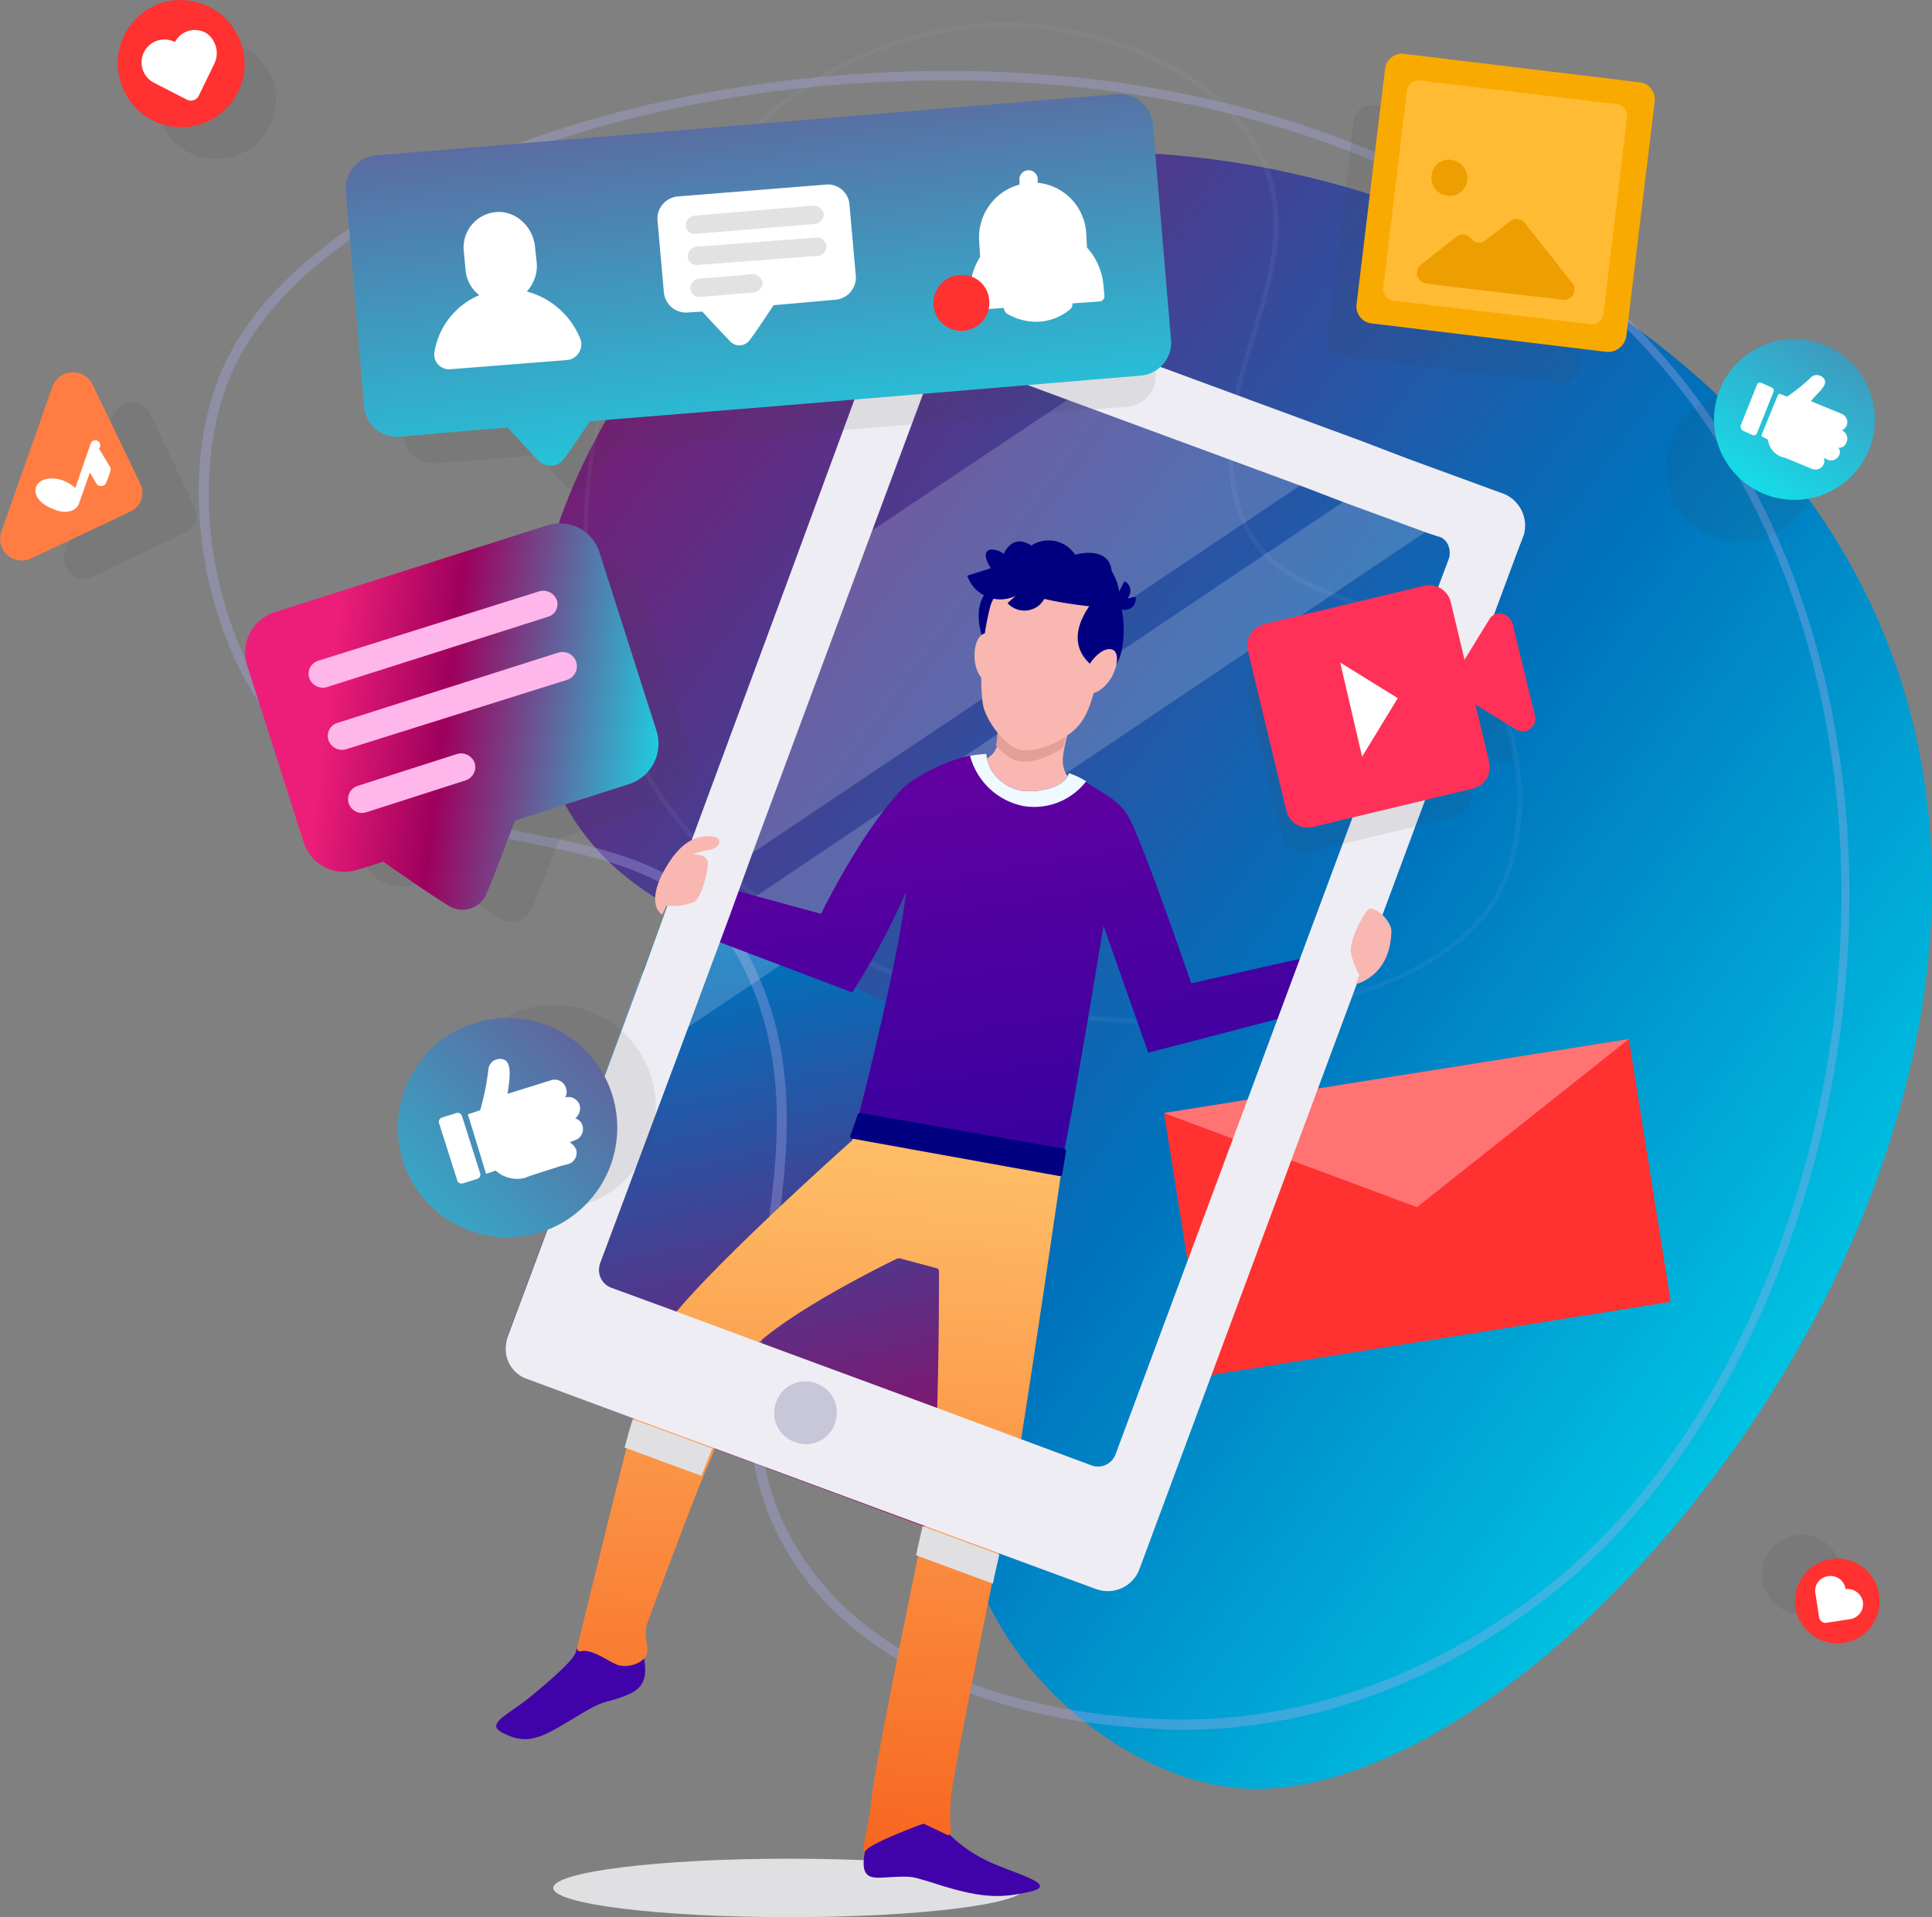
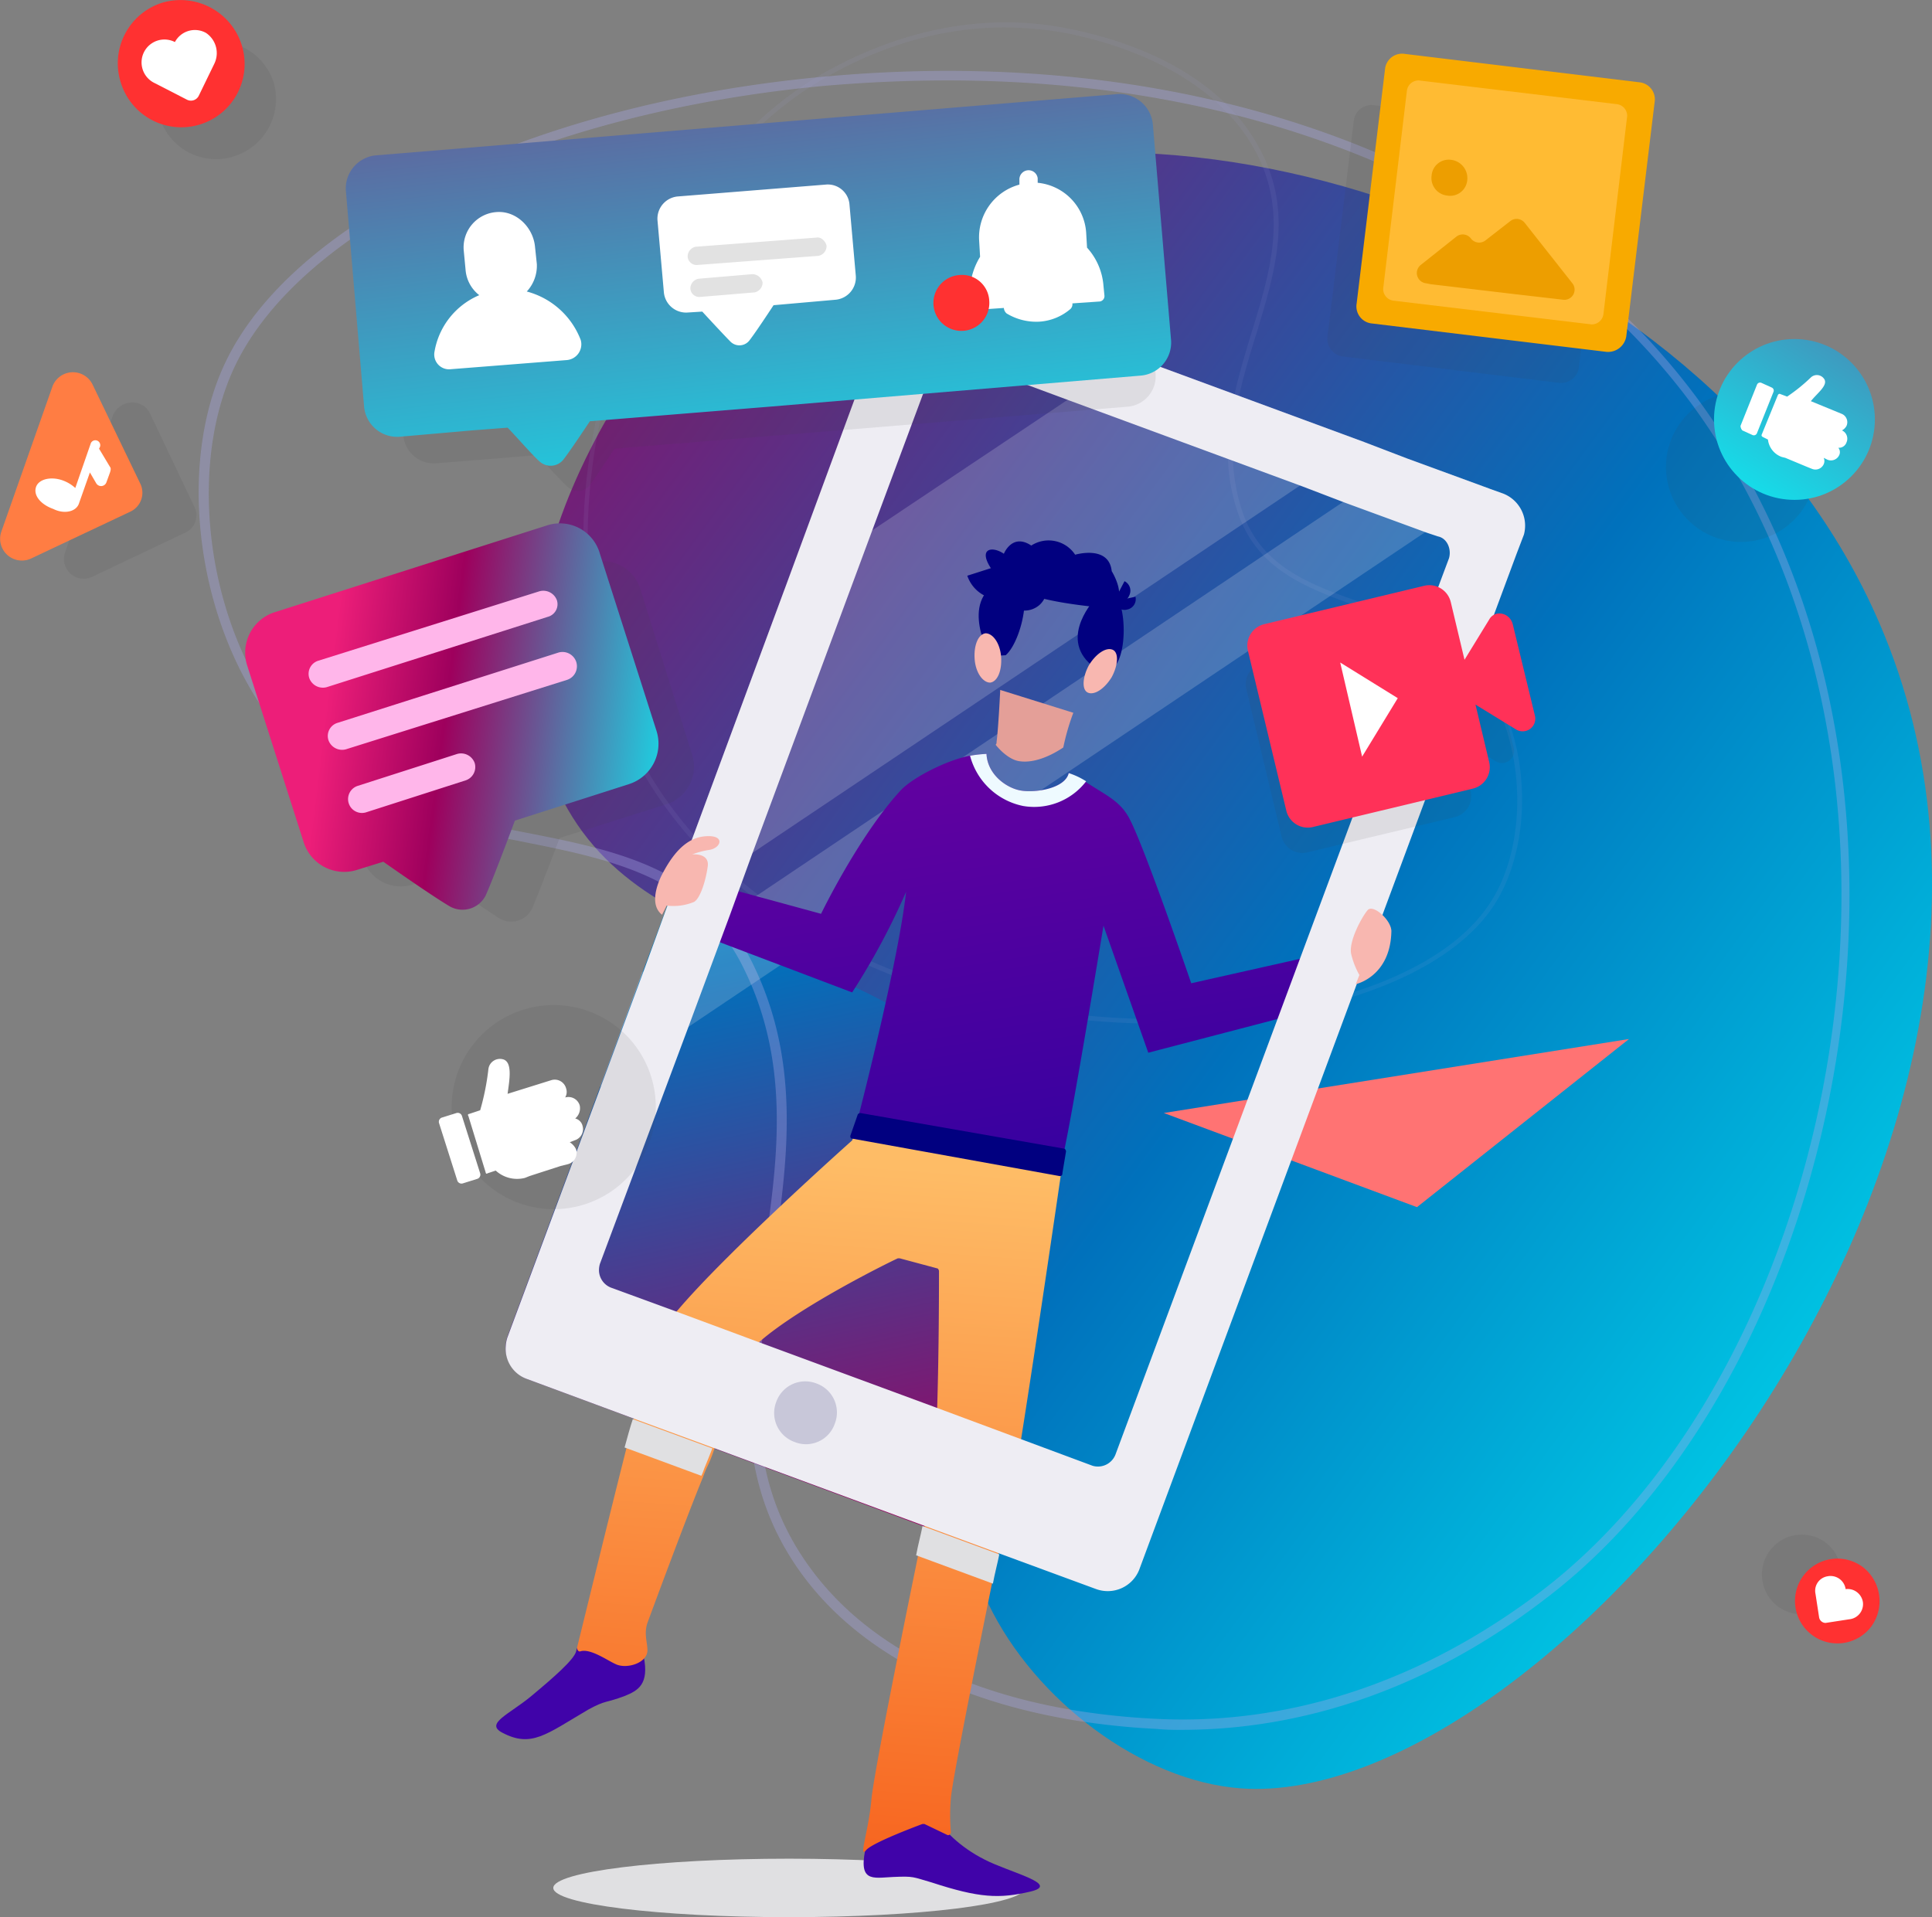
<svg xmlns="http://www.w3.org/2000/svg" xmlns:xlink="http://www.w3.org/1999/xlink" viewBox="0 0 399.417 396.417">
  <rect x="0" y="0" width="399.417" height="396.417" fill="#808080" stroke="none" />
  <defs>
    <style>.cls-1{fill:#e0e0e2}.cls-6{fill:#eeedf3;opacity:.2}.cls-7{fill:#ff3131}.cls-9{fill:#010080}.cls-10{fill:#f8b7b0}.cls-14{fill:#4003a9}.cls-19{fill:#3f3f3f;opacity:.1}.cls-21{fill:#fff}.cls-22{fill:#e2e2e2}.cls-25{fill:#ed9e00}.cls-27{fill:#ffb6ea}</style>
    <linearGradient id="linear-gradient" x1=".422" y1=".038" x2=".621" y2="1.222" gradientUnits="objectBoundingBox">
      <stop offset="0" stop-color="#0ff" />
      <stop offset=".369" stop-color="#0071bc" />
      <stop offset=".761" stop-color="#9e005d" />
      <stop offset="1" stop-color="#ed1e79" />
    </linearGradient>
    <linearGradient id="linear-gradient-2" x1="1.052" y1=".892" x2="-.375" y2="-.229" xlink:href="#linear-gradient" />
    <linearGradient id="linear-gradient-3" x1=".633" y1="1.012" x2=".364" y2="-.153" gradientUnits="objectBoundingBox">
      <stop offset="0" stop-color="#3301a0" />
      <stop offset="1" stop-color="#6a01a0" />
    </linearGradient>
    <linearGradient id="linear-gradient-4" x1=".467" y1="1.013" x2=".514" y2=".048" gradientUnits="objectBoundingBox">
      <stop offset="0" stop-color="#f7631e" />
      <stop offset="1" stop-color="#febc66" />
    </linearGradient>
    <linearGradient id="linear-gradient-5" x1=".762" y1="1.482" x2=".133" y2="-.964" gradientUnits="objectBoundingBox">
      <stop offset="0" stop-color="#0ff" />
      <stop offset="1" stop-color="#9e005d" />
    </linearGradient>
    <linearGradient id="linear-gradient-6" x1="1.14" y1=".558" x2=".197" y2=".447" gradientUnits="objectBoundingBox">
      <stop offset="0" stop-color="#0ff" />
      <stop offset=".693" stop-color="#9e005d" />
      <stop offset="1" stop-color="#ed1e79" />
    </linearGradient>
    <linearGradient id="linear-gradient-7" x1="-.052" y1="1.382" x2="2.931" y2="-3.391" xlink:href="#linear-gradient-6" />
    <linearGradient id="linear-gradient-8" x1="-.813" y1="1.849" x2="3.187" y2="-2.263" xlink:href="#linear-gradient-6" />
  </defs>
  <g id="Group_517" data-name="Group 517" transform="translate(.038 .001)">
    <ellipse id="Ellipse_27" data-name="Ellipse 27" class="cls-1" cx="48.749" cy="6.046" rx="48.749" ry="6.046" transform="translate(114.348 384.323)" />
    <g id="Group_495" data-name="Group 495" transform="translate(104.476 57.962)">
      <g id="Group_494" data-name="Group 494">
        <g id="Group_493" data-name="Group 493">
          <g id="Group_492" data-name="Group 492">
            <path id="Path_1029" data-name="Path 1029" d="M261.465 74.747L143.939 31.1a7 7 0 0 0-8.881 3.968L55.7 248.958a7 7 0 0 0 3.968 8.881l117.526 43.647a7 7 0 0 0 8.881-3.968l79.359-213.89a6.843 6.843 0 0 0-3.969-8.881z" transform="translate(-55.275 -30.675)" fill="url(#linear-gradient)" />
          </g>
        </g>
      </g>
    </g>
    <path id="Path_1030" data-name="Path 1030" d="M128.5 25.612c-8.125 3.4-39.679 16.628-57.252 50.449-3.779 7.18-21.351 41.191-8.314 71.234 17.194 39.679 69.344 30.043 93.341 67.455 20.6 32.121-22.107 63.676-3.779 102.033 9.636 20.029 31.743 36.656 52.15 38.168 63.865 4.724 178.746-132.831 132.075-240.91C302.9 35.437 194.441-1.786 128.5 25.612z" transform="translate(51.793 14.824)" fill="url(#linear-gradient-2)" />
    <path id="Path_1031" data-name="Path 1031" d="M225.01 350.781a47.761 47.761 0 0 1-5.291-.189c-33.255-1.7-59.141-12.849-73.123-31.743-14.927-20.218-11.715-41.758-8.314-64.621 3.023-20.218 6.235-41.191-4.346-61.786-9.447-18.328-27.4-21.729-46.293-25.508-19.462-3.779-39.49-7.747-52.717-27.4-14.171-20.784-17.383-51.583-7.558-71.8C41.729 38.071 91.423 14.452 150.753 8.972c77.091-7.18 144.547 17.762 180.635 66.321C388.64 152.952 362 276.9 300.023 323.762l-.567-.756.567.756c-28.532 21.918-55.74 27.019-75.013 27.019zM176.639 9.728c-8.314 0-17.005.378-25.7 1.134-58.763 5.48-107.7 28.72-121.683 57.818-9.447 19.651-6.424 49.694 7.369 69.911 12.849 18.895 32.5 22.674 51.583 26.453 19.462 3.779 37.79 7.369 47.615 26.453 10.77 21.162 7.558 42.325 4.535 62.92-3.4 22.3-6.613 43.458 7.936 63.109 13.6 18.517 39.112 29.476 71.612 30.988 19.084.945 48.182-2.834 79.17-26.264l.567.756-.567-.756c61.224-46.482 87.674-169.109 30.99-246.012-31.744-42.513-87.866-66.51-153.427-66.51z" transform="translate(19.335 6.9)" opacity=".35" fill="#aaaae8" />
    <path id="Path_1032" data-name="Path 1032" d="M183.414 209.447c-3.023 0-6.046 0-9.07-.189C128.619 206.8 91.4 186.4 74.58 154.841 47.938 104.58 74.2 34.48 114.448 12.373c20.407-11.148 37.979-10.959 49.316-8.692 19.273 3.779 33.444 12.66 39.868 24.941 6.991 13.037 3.212 25.319-.756 38.357-3.59 11.526-7.18 23.619-2.834 36.656 3.968 11.526 14.171 15.116 24.941 18.895 10.959 3.968 22.3 7.936 28.531 20.6 6.424 13.415 5.668 31.555-1.889 42.514-10.203 14.733-36.845 23.803-68.211 23.803zM150.915 3.492c-10.014 0-22.485 2.267-36.089 9.825-39.868 21.918-65.943 91.262-39.3 141.145 16.628 31.177 53.662 51.394 99.009 53.85 34.956 1.889 65.565-7.369 76.335-23.241 7.369-10.581 7.936-28.531 1.7-41.569-5.857-12.282-17.005-16.25-27.964-20.029-10.959-3.968-21.351-7.558-25.508-19.651-4.535-13.226-.756-25.319 2.834-37.223 3.968-12.849 7.558-24.941.756-37.6-6.424-11.9-20.406-20.6-39.3-24.374a76.075 76.075 0 0 0-12.473-1.133zm-36.278 9.259z" transform="translate(56.774 2.177)" opacity=".09" fill="#aaaae8" />
    <g id="Group_496" data-name="Group 496" transform="translate(123.984 73.691)">
      <path id="Path_1033" data-name="Path 1033" class="cls-6" d="M217.435 56.761L204.4 65.453 90.65 141.788 72.7 154.07l24.752-66.888L115.4 75.089l41-27.4L169.253 39z" transform="translate(-59.285 -39)" />
      <path id="Path_1034" data-name="Path 1034" class="cls-6" d="M249.636 56.435L236.6 65.127 83.55 167.915 65.6 180.008l8.692-23.619L92.431 144.3l127.163-85.4 13.037-8.7z" transform="translate(-65.6 -29.038)" />
    </g>
    <g id="Group_497" data-name="Group 497" transform="translate(240.566 214.836)">
-       <path id="Rectangle_2" data-name="Rectangle 2" class="cls-7" transform="rotate(-9.051 96.998 7.379)" d="M0 0h97.309v54.984H0z" />
      <path id="Path_1035" data-name="Path 1035" d="M179.639 148.467l43.836-34.767L127.3 129z" transform="translate(-127.3 -113.7)" fill="#ff7373" />
    </g>
    <g id="Group_499" data-name="Group 499" transform="translate(102.555 111.727)">
      <path id="Path_1036" data-name="Path 1036" class="cls-9" d="M112.627 79.114C116.406 75.9 119.618 60.03 111.3 64s-1.889 15.3-1.889 15.3z" transform="translate(-7.305 -55.364)" />
-       <path id="Path_1037" data-name="Path 1037" class="cls-10" d="M116.642 102.62a16.1 16.1 0 0 0 14.738-3.4c1.7-1.7-2.834-4.346-4.535-6.424a6.337 6.337 0 0 1-.567-3.968 38.312 38.312 0 0 1 2.267-8.5L113.43 75.6s-.378 7.747-.756 10.77a2.731 2.731 0 0 1-.378 1.323c-.756 1.7-2.645 2.267-6.046 4.346-3.968 2.267 2.834 8.691 10.392 10.581z" transform="translate(-9.053 -44.481)" />
      <path id="Path_1038" data-name="Path 1038" d="M109.089 86.27a.694.694 0 0 1-.189.567c1.512 1.889 3.4 3.212 4.913 3.4 2.456.378 5.668-.567 9.07-2.834a47.974 47.974 0 0 1 2.078-7.18L109.845 75.5c0 .189-.378 7.936-.756 10.77z" transform="translate(-5.656 -44.57)" fill="#e49f98" />
-       <path id="Path_1039" data-name="Path 1039" class="cls-10" d="M131.837 82.747c-1.7 7.369-2.645 10.959-6.235 13.6s-7.18 3.59-9.825 3.4c-3.4-.378-7.747-6.424-8.125-9.636-.567-3.4-.567-11.9 1.512-20.029 1.134-4.157 6.8-8.5 12.093-7.747 5.101.572 14.737 2.465 10.58 20.412z" transform="translate(-7.053 -56.352)" />
      <path id="Path_1040" data-name="Path 1040" class="cls-10" d="M106.611 74.591c.189 2.834 1.7 4.913 3.212 4.913 1.512-.189 2.456-2.456 2.267-5.291s-1.7-4.913-3.212-4.913c-1.511.189-2.456 2.456-2.267 5.291z" transform="translate(-7.713 -50.085)" />
      <path id="Path_1042" data-name="Path 1042" d="M204.663 135.217l-34.767 9.07-9.259-26.264s-7.18 43.836-8.692 48.938c-1.323 4.913-2.645 5.291-4.724 4.913l-34.956-6.046c-2.456-.378-3.59-3.212-2.456-7.747.945-3.59 8.5-33.255 10.014-47.048a145.074 145.074 0 0 1-11.148 20.784L75.8 119.345l3.59-10.014 22.863 6.235S110 99.505 118.691 90.058c2.645-2.834 10.014-6.424 14.36-7.18a26.551 26.551 0 0 1 3.4-.378c.189 4.157 3.968 6.991 6.991 7.558s9.258-.378 10.014-3.59a22.221 22.221 0 0 1 3.59 1.889c4.346 2.834 7.18 3.968 9.07 7.747 3.212 6.235 12.66 33.822 12.66 33.822l26.075-5.857z" transform="translate(-35.098 -38.343)" fill="url(#linear-gradient-3)" />
      <g id="Group_498" data-name="Group 498" transform="translate(0 121.428)">
        <path id="Path_1043" data-name="Path 1043" class="cls-14" d="M110.032 200.7c.756 1.512 4.157 5.291 9.447 7.936 5.1 2.645 15.872 5.1 9.447 6.613s-10.581 1.323-20.406-1.889c-3.968-1.134-3.59-1.323-7.936-1.134s-7.558 1.323-5.48-6.991c1.891-8.502 12.661-9.447 14.928-4.535z" transform="translate(-18.503 -57.279)" />
        <path id="Path_1044" data-name="Path 1044" class="cls-14" d="M70.775 182.938c-.378 1.7-4.724 5.48-9.259 9.258s-9.636 5.669-6.046 7.558c6.046 3.212 9.07.378 17.761-4.724 3.779-2.078 3.59-1.323 7.558-2.834 2.834-1.134 5.1-2.456 3.968-8.125-1.7-8.691-12.848-6.613-13.982-1.133z" transform="translate(-54.259 -74.661)" />
        <path id="Path_1045" data-name="Path 1045" d="M163.054 133.607s-4.913 33.822-8.125 54.039q-.567 3.4-1.134 6.235a50.5 50.5 0 0 1-1.134 6.046c-.567 2.267-1.323 6.424-2.456 11.715-.378 1.889-.756 3.968-1.323 6.046-3.59 17.572-8.314 41.38-8.5 44.4a42.053 42.053 0 0 0 0 6.991c0 .378-.378.756-.756.567l-4.724-2.267h-.378c-1.512.567-10.581 3.968-11.715 5.479-1.512 1.7.567-4.157 1.134-10.392.378-4.724 6.046-32.877 9.636-50.449.378-2.267.945-4.346 1.323-6.046.756-3.59 1.323-6.235 1.512-7.558.378-1.889.567-5.857.945-10.581.189-2.078.189-4.157.189-6.424.378-11.9.378-25.7.378-28.342 0-.189-.189-.567-.378-.567l-7.747-2.078h-.378c-2.078.945-20.029 9.825-28.531 17.194a16.886 16.886 0 0 0-4.346 5.1.694.694 0 0 0-.189.567 158.935 158.935 0 0 1-4.913 16.628 26.022 26.022 0 0 1-1.512 3.779 19.606 19.606 0 0 0-.756 1.889c-3.212 7.747-10.2 26.642-11.526 30.232-.756 2.267 0 3.968 0 5.668 0 2.645-4.346 3.968-6.613 2.834-1.7-.756-5.1-3.212-7.18-2.645-.378.189-.756-.189-.756-.756 1.323-5.291 6.046-24.752 10.2-41.191.567-2.078 1.134-4.157 1.512-6.046 2.267-8.125 4.157-14.738 5.291-17.194a25.993 25.993 0 0 1 3.779-5.291c10.392-12.282 36.089-35.145 36.089-35.145s.945-2.834 2.456-2.645c3.4.567 3.59 1.134 20.784 4.535 18.141 3.784 20.409 1.895 19.842 5.673z" transform="translate(-46.395 -123.395)" fill="url(#linear-gradient-4)" />
      </g>
      <path id="Path_1046" data-name="Path 1046" class="cls-9" d="M130.079 72.866c-10.2-1.134-17.383-2.834-20.784-7.369-3.4-4.724-.189-5.291 2.267-3.59 0 0 1.7-4.346 5.668-1.7a6.578 6.578 0 0 1 9.07 1.893s6.991-2.078 7.558 3.4c0 0 5.291 8.5-3.779 7.366z" transform="translate(-6.618 -59.13)" />
      <path id="Path_1047" data-name="Path 1047" class="cls-9" d="M125.857 65.2c2.834 3.968 2.078 20.218-5.1 14.36-6.991-5.857.945-13.982.945-13.982z" transform="translate(2.328 -53.732)" />
      <path id="Path_1048" data-name="Path 1048" class="cls-10" d="M119.614 74.373c-1.323 2.456-1.512 5.1-.189 5.668s3.4-.756 4.913-3.212c1.323-2.456 1.512-5.1.189-5.668s-3.402.756-4.913 3.212z" transform="translate(2.903 -48.545)" />
      <path id="Path_1049" data-name="Path 1049" class="cls-9" d="M136.269 134.837l-42.891-7.747c-.378 0-.378-.378-.378-.567l1.512-4.346c0-.189.378-.378.567-.378l42.136 7.369c.189 0 .378.378.378.567l-.756 4.535a.5.5 0 0 1-.568.567z" transform="translate(-19.799 -3.386)" />
      <path id="Path_1050" data-name="Path 1050" d="M130.1 88.168a13.55 13.55 0 0 1-13.037 5.1 14.292 14.292 0 0 1-10.963-10.39 26.552 26.552 0 0 1 3.4-.378c.189 4.157 3.968 6.991 6.991 7.558s9.259-.378 10.014-3.59a15.453 15.453 0 0 1 3.595 1.7z" transform="translate(-8.147 -38.343)" fill="#eefaff" />
      <path id="Path_1051" data-name="Path 1051" class="cls-9" d="M124.923 66.623a2.2 2.2 0 0 0-.945-3.023l-2.078 3.968a2.065 2.065 0 0 0 3.023-.945z" transform="translate(5.907 -55.155)" />
      <path id="Path_1052" data-name="Path 1052" class="cls-9" d="M114.87 69.581a6.916 6.916 0 0 0 4.53-8.881l-13.6 4.346a7.19 7.19 0 0 0 9.07 4.535z" transform="translate(-8.414 -57.734)" />
      <path id="Path_1053" data-name="Path 1053" class="cls-9" d="M116.813 69.313a4.742 4.742 0 0 0 .378-6.613l-6.991 6.235a4.731 4.731 0 0 0 6.613.378z" transform="translate(-4.5 -55.955)" />
      <path id="Path_1054" data-name="Path 1054" class="cls-9" d="M124.545 67.945a2.184 2.184 0 0 0 1.7-2.645l-4.346.945a2.1 2.1 0 0 0 2.646 1.7z" transform="translate(5.907 -53.643)" />
    </g>
    <path id="Path_1055" data-name="Path 1055" d="M261.45 74.747l-2.65-.947-17-6.233-8.881-3.4L184.737 46.4l-41-15.3a7 7 0 0 0-8.881 3.968l-21.92 59.519-24.752 66.888-4.535 12.471-8.692 23.43-19.272 51.771a6.714 6.714 0 0 0-.378 1.889 6.61 6.61 0 0 0 4.346 6.8l21.918 8.125 16.439 6.046 43.458 16.061 15.872 5.857 20.029 7.369a7 7 0 0 0 8.881-3.968l78.034-210.108 1.516-3.968a7.12 7.12 0 0 0-4.35-8.503zM250.3 88.163l-1.7 4.537-67.264 180.822a3.89 3.89 0 0 1-4.724 2.267l-14.738-5.48-17.761-6.609-36.845-13.6-16.816-6.235-13.415-4.913a3.914 3.914 0 0 1-2.456-3.4 4.7 4.7 0 0 1 .189-1.512l18.139-48.56 8.692-23.43 4.535-12.471 24.752-66.7 12.66-34.011a3.624 3.624 0 0 1 4.724-2.078l23.43 8.692 48.182 17.761 8.881 3.4 17.005 6.235 2.267.756c1.887.372 2.832 2.639 2.263 4.529z" transform="translate(49.216 27.286)" fill="#eeedf3" />
    <g id="Group_500" data-name="Group 500" transform="translate(129.086 293.439)">
      <path id="Path_1056" data-name="Path 1056" class="cls-1" d="M100.2 173.046l15.872 5.857c.378-2.078.945-4.157 1.323-6.046L101.523 167c-.378 1.89-.945 3.968-1.323 6.046z" transform="translate(-39.925 -144.893)" />
      <path id="Path_1057" data-name="Path 1057" class="cls-1" d="M68.3 161.157l15.872 5.857c.378-.756.567-1.512.756-1.889.378-.945.945-2.267 1.512-3.779L70 155.3c-.566 1.7-1.133 3.779-1.7 5.857z" transform="translate(-68.3 -155.3)" />
    </g>
    <g id="Group_502" data-name="Group 502" transform="translate(160.002 285.621)">
      <g id="Group_501" data-name="Group 501">
        <path id="Path_1058" data-name="Path 1058" d="M88.89 163.7a6.355 6.355 0 0 1-3.779-8.314 6.355 6.355 0 0 1 8.314-3.779 6.355 6.355 0 0 1 3.779 8.314 6.289 6.289 0 0 1-8.314 3.779z" transform="translate(-84.662 -151.162)" fill="#c8c7d9" />
      </g>
    </g>
    <path id="Path_1059" data-name="Path 1059" class="cls-10" d="M74.017 105.86a11.225 11.225 0 0 0 5.668-.756c1.323-.756 2.456-4.535 2.834-7.369s-3.212-2.456-3.212-2.456a17.129 17.129 0 0 1 3.59-.945c2.267-.378 3.212-2.834-.189-2.834-3.212 0-6.424 1.7-9.636 7.936 0 0-3.212 5.857 0 8.314z" transform="translate(63.761 81.389)" />
    <path id="Path_1060" data-name="Path 1060" class="cls-10" d="M156.149 104.085c0-2.267-3.779-5.668-4.913-4.346s-3.968 6.424-3.4 9.07a16.688 16.688 0 0 0 1.7 4.346l-.756 1.889s7.18-1.511 7.369-10.959z" transform="translate(131.465 88.455)" />
    <g id="Group_503" data-name="Group 503" transform="translate(13.178 8.48)">
      <path id="Path_1061" data-name="Path 1061" class="cls-19" d="M190.831 15.7L47.985 27.609a6.308 6.308 0 0 0-5.668 6.8l3.4 41.758a6.308 6.308 0 0 0 6.8 5.668L66.691 80.7l6.8-.567c1.323 1.512 4.724 5.291 6.235 6.613a3.1 3.1 0 0 0 4.535-.378c1.134-1.512 3.968-5.857 5.1-7.558l34.767-2.834 71.423-5.857a6.308 6.308 0 0 0 5.668-6.8l-3.4-41.758a6.761 6.761 0 0 0-6.988-5.861z" transform="translate(24.464 5.481)" />
      <path id="Path_1062" data-name="Path 1062" class="cls-19" d="M199.626 16.988l-44.97-5.48a3.71 3.71 0 0 0-3.968 3.023l-5.48 44.97a3.71 3.71 0 0 0 3.023 3.968l44.97 5.48a3.71 3.71 0 0 0 3.968-3.023l5.48-44.97a3.425 3.425 0 0 0-3.023-3.968z" transform="translate(116.001 1.741)" />
      <path id="Path_1063" data-name="Path 1063" class="cls-19" d="M102.2 67.067a8.137 8.137 0 0 0-10.2-5.29L39.467 78.4a8.137 8.137 0 0 0-5.291 10.2L44.947 123a8.137 8.137 0 0 0 10.2 5.291l5.1-1.7s9.636 6.613 12.849 8.692a4.817 4.817 0 0 0 6.8-2.078c1.512-3.59 5.668-14.549 5.668-14.549l22.107-6.991a8.137 8.137 0 0 0 5.291-10.2z" transform="translate(16.922 46.137)" />
      <path id="Path_1064" data-name="Path 1064" class="cls-19" d="M187.346 76.1a2.466 2.466 0 0 0-4.535-.756l-4.724 7.747-2.645-11.148a4.442 4.442 0 0 0-5.1-3.212l-30.8 7.369a4.442 4.442 0 0 0-3.212 5.1l7.37 30.8a4.442 4.442 0 0 0 5.1 3.212l30.8-7.369a4.442 4.442 0 0 0 3.212-5.1l-2.645-11.148 7.747 4.724a2.513 2.513 0 0 0 3.779-2.645z" transform="translate(108.063 52.599)" />
      <path id="Path_1065" data-name="Path 1065" class="cls-19" d="M24.8 46.416c-1.512-3.4-6.424-3.023-7.747.378L7.228 74.947a4.089 4.089 0 0 0 5.668 5.1l19.084-9.07a3.926 3.926 0 0 0 1.889-5.48z" transform="translate(-6.957 30.699)" />
      <path id="Path_1066" data-name="Path 1066" class="cls-19" d="M25.714 5.078a12.191 12.191 0 1 0 7.369 23.241 12.428 12.428 0 0 0 8.125-15.3 12.369 12.369 0 0 0-15.494-7.941z" transform="translate(2.144 -4.488)" />
      <path id="Path_1067" data-name="Path 1067" class="cls-19" d="M205.9 169.569a8.238 8.238 0 1 0 1.7 11.526 8.33 8.33 0 0 0-1.7-11.526z" transform="translate(158.292 140.898)" />
      <circle id="Ellipse_28" data-name="Ellipse 28" class="cls-19" cx="15.494" cy="15.494" r="15.494" transform="rotate(-48.563 261.545 -315.298)" />
      <path id="Path_1068" data-name="Path 1068" class="cls-19" d="M64.138 110.945a21.1 21.1 0 1 0 26.453 13.793 21.089 21.089 0 0 0-26.453-13.793z" transform="translate(30.796 89.364)" />
    </g>
    <g id="Group_506" data-name="Group 506" transform="translate(71.447 19.453)">
      <g id="Group_505" data-name="Group 505">
        <path id="Path_1069" data-name="Path 1069" d="M197.277 10.3L44.04 22.964a6.864 6.864 0 0 0-6.235 7.18l3.779 44.781a6.864 6.864 0 0 0 7.18 6.235l15.116-1.323 7.369-.567c1.512 1.512 5.1 5.668 6.613 6.991a3.382 3.382 0 0 0 4.913-.378c1.323-1.7 4.346-6.235 5.48-7.936l37.223-3.023L202.19 68.5a6.864 6.864 0 0 0 6.235-7.18l-3.779-44.78a6.923 6.923 0 0 0-7.369-6.24z" transform="translate(-37.795 -10.295)" fill="url(#linear-gradient-5)" />
        <path id="Path_1070" data-name="Path 1070" class="cls-21" d="M66.609 39.642a7.829 7.829 0 0 0 2.078-5.668l-.378-3.59c-.378-3.968-3.779-7.369-7.747-7.18a7.317 7.317 0 0 0-6.991 7.936l.378 3.968a7.363 7.363 0 0 0 2.834 5.292 15.516 15.516 0 0 0-9.259 11.715 3.065 3.065 0 0 0 3.4 3.59l24-1.889a3.273 3.273 0 0 0 2.834-4.157 16.442 16.442 0 0 0-11.149-10.017z" transform="translate(-29.187 1.18)" />
        <g id="Group_504" data-name="Group 504" transform="translate(64.428 18.702)">
          <path id="Path_1071" data-name="Path 1071" class="cls-21" d="M106.673 20.206l-30.61 2.456a4.616 4.616 0 0 0-4.157 4.913L73.229 42.5a4.616 4.616 0 0 0 4.913 4.157l3.023-.189s4.346 4.724 5.857 6.235a2.612 2.612 0 0 0 3.968-.378c1.323-1.7 4.913-7.18 4.913-7.18l12.849-1.134a4.616 4.616 0 0 0 4.157-4.913l-1.323-14.927a4.491 4.491 0 0 0-4.913-3.965z" transform="translate(-71.893 -20.193)" />
-           <path id="Path_1072" data-name="Path 1072" class="cls-22" d="M76.889 28.357a1.864 1.864 0 0 1-1.889-1.7 2.056 2.056 0 0 1 1.7-2.078l24.753-2.079a2.214 2.214 0 0 1 2.078 1.7 2.056 2.056 0 0 1-1.7 2.078l-24.942 2.079z" transform="translate(-69.13 -18.141)" />
          <path id="Path_1073" data-name="Path 1073" class="cls-22" d="M77.09 31.68a1.864 1.864 0 0 1-1.889-1.7A2.056 2.056 0 0 1 76.9 27.9l24.941-1.889c.945-.189 1.889.756 2.078 1.7a2.056 2.056 0 0 1-1.7 2.078L77.09 31.68z" transform="translate(-68.952 -15.039)" />
          <path id="Path_1074" data-name="Path 1074" class="cls-22" d="M77.389 34.724a1.864 1.864 0 0 1-1.889-1.7 2.056 2.056 0 0 1 1.7-2.078L88.349 30a2.214 2.214 0 0 1 2.078 1.7 2.056 2.056 0 0 1-1.7 2.078l-11.337.945z" transform="translate(-68.685 -11.47)" />
        </g>
        <path id="Path_1075" data-name="Path 1075" class="cls-21" d="M133.7 42.61a13.2 13.2 0 0 0-3.4-7.936l-.189-3.212a11.109 11.109 0 0 0-10.014-10.2v-.945a1.9 1.9 0 0 0-3.779.378v.945A11.294 11.294 0 0 0 108 33.352l.189 3.212a14.278 14.278 0 0 0-2.078 8.5l.189 1.323a1.131 1.131 0 0 0 1.323 1.134l5.48-.378a1.633 1.633 0 0 0 .567 1.134 11.8 11.8 0 0 0 6.8 1.7 10.928 10.928 0 0 0 6.424-2.645 1.388 1.388 0 0 0 .378-1.134l5.48-.378a1.131 1.131 0 0 0 1.134-1.323z" transform="translate(22.948 -2.921)" />
      </g>
      <path id="Path_1076" data-name="Path 1076" class="cls-7" d="M113.631 35.409a5.782 5.782 0 1 1-6.235-5.291 5.629 5.629 0 0 1 6.235 5.291z" transform="translate(19.399 7.303)" />
    </g>
    <g id="Group_507" data-name="Group 507" transform="translate(280.376 11.091)">
      <path id="Path_1077" data-name="Path 1077" d="M200.01 67.525l-48.371-5.857a3.55 3.55 0 0 1-3.212-4.157l5.857-48.371a3.549 3.549 0 0 1 4.157-3.212l48.371 5.857a3.549 3.549 0 0 1 3.212 4.157l-5.857 48.371a3.808 3.808 0 0 1-4.157 3.212z" transform="translate(-148.369 -5.869)" fill="#f8aa00" />
      <path id="Path_1078" data-name="Path 1078" d="M151.3 51.88l4.913-41a2.433 2.433 0 0 1 2.456-2.08l41 4.913a2.433 2.433 0 0 1 2.078 2.456l-4.913 41a2.433 2.433 0 0 1-2.456 2.078l-41-4.913a2.433 2.433 0 0 1-2.078-2.454z" transform="translate(-145.762 -3.262)" fill="#fb3" />
      <path id="Path_1079" data-name="Path 1079" class="cls-25" d="M174.3 24.42l-5.1 3.968a2.129 2.129 0 0 1-3.023-.378 2.129 2.129 0 0 0-3.023-.378l-7.369 5.857a2.132 2.132 0 0 0 1.134 3.779l.945.189 17.572 2.078 9.825 1.134a2.105 2.105 0 0 0 1.889-3.4L177.319 24.8a2.129 2.129 0 0 0-3.019-.38z" transform="translate(-142.494 10.216)" />
      <path id="Path_1080" data-name="Path 1080" class="cls-25" d="M164 21.684a3.55 3.55 0 0 1-4.157 3.212 3.642 3.642 0 0 1-3.212-4.157 3.549 3.549 0 0 1 4.157-3.212A3.808 3.808 0 0 1 164 21.684z" transform="translate(-141.075 4.449)" />
    </g>
    <g id="Group_508" data-name="Group 508" transform="translate(50.623 108.204)">
      <path id="Path_1081" data-name="Path 1081" d="M89.176 57.709l-56.307 17.95A8.774 8.774 0 0 0 27.2 86.618l11.715 36.656a8.774 8.774 0 0 0 10.959 5.668l5.48-1.7s10.2 7.18 13.793 9.258a5.36 5.36 0 0 0 7.369-2.267c1.7-3.779 6.046-15.494 6.046-15.494l23.619-7.558a8.774 8.774 0 0 0 5.668-10.959l-11.714-36.656a8.586 8.586 0 0 0-10.959-5.857z" transform="translate(-26.774 -57.266)" fill="url(#linear-gradient-6)" />
      <path id="Path_1082" data-name="Path 1082" class="cls-27" d="M83.194 70.036L37.468 84.585a2.993 2.993 0 0 1-3.59-1.89 2.833 2.833 0 0 1 1.889-3.59l45.726-14.36a2.993 2.993 0 0 1 3.59 1.889 2.7 2.7 0 0 1-1.889 3.402z" transform="translate(-20.603 -50.698)" />
      <path id="Path_1083" data-name="Path 1083" class="cls-27" d="M85.294 77.114l-45.726 14.36a2.993 2.993 0 0 1-3.59-1.889 2.833 2.833 0 0 1 1.889-3.59l45.726-14.55a2.993 2.993 0 0 1 3.59 1.889 2.958 2.958 0 0 1-1.889 3.78z" transform="translate(-18.735 -44.738)" />
      <path id="Path_1084" data-name="Path 1084" class="cls-27" d="M62.331 88.025l-20.6 6.613a2.869 2.869 0 0 1-1.7-5.48l20.6-6.613a2.993 2.993 0 0 1 3.59 1.889 2.905 2.905 0 0 1-1.89 3.591z" transform="translate(-16.745 -34.865)" />
    </g>
    <g id="Group_509" data-name="Group 509" transform="translate(257.83 120.998)">
      <path id="Path_1085" data-name="Path 1085" d="M186.439 71.147l-5.1 8.314-2.834-11.9a4.557 4.557 0 0 0-5.48-3.4l-33.066 7.936a4.557 4.557 0 0 0-3.4 5.48l7.936 33.066a4.557 4.557 0 0 0 5.48 3.4l33.066-7.936a4.557 4.557 0 0 0 3.4-5.48l-2.834-11.9 8.314 5.1a2.614 2.614 0 0 0 3.968-2.834l-4.535-18.706c-.57-2.651-3.782-3.218-4.915-1.14z" transform="translate(-136.437 -64.037)" fill="#ff3158" />
      <path id="Path_1086" data-name="Path 1086" class="cls-21" d="M146.6 72.5l11.9 7.369-7.369 12.093" transform="translate(-127.397 -56.509)" />
    </g>
    <g id="Group_510" data-name="Group 510" transform="translate(-.038 76.97)">
      <path id="Path_1087" data-name="Path 1087" d="M28.943 63.72l-9.826-20.406a4.512 4.512 0 0 0-8.314.378L.223 73.735a4.5 4.5 0 0 0 6.235 5.48l20.407-9.636a4.315 4.315 0 0 0 2.078-5.859z" transform="translate(.038 -40.735)" fill="#ff7d43" />
      <path id="Path_1088" data-name="Path 1088" class="cls-21" d="M19.261 53.713l-2.267-3.779.189-.378a1.018 1.018 0 0 0-1.889-.756l-3.212 9.259a7.766 7.766 0 0 0-2.456-1.512c-2.456-.945-5.1-.378-5.668 1.323s.942 3.59 3.588 4.53c2.267 1.134 4.724.567 5.291-1.134l2.263-6.419 1.323 2.267a1.169 1.169 0 0 0 2.078-.189l.756-2.078q.287-.847.004-1.134z" transform="translate(3.485 -34.129)" />
    </g>
    <g id="Group_511" data-name="Group 511" transform="translate(24.317 -.001)">
      <path id="Path_1089" data-name="Path 1089" class="cls-7" d="M38.451 9.259A13.087 13.087 0 0 1 13.51 17.2 13.134 13.134 0 0 1 22.012.568a13.27 13.27 0 0 1 16.439 8.691z" transform="translate(-12.852 .001)" />
      <path id="Path_1090" data-name="Path 1090" class="cls-21" d="M28.758 3.885a4.677 4.677 0 0 0-6.424 1.889 4.732 4.732 0 1 0-4.157 8.5l6.613 3.4a1.8 1.8 0 0 0 2.456-.756l3.212-6.613a5.026 5.026 0 0 0-1.7-6.42z" transform="translate(-10.528 2.92)" />
    </g>
    <g id="Group_512" data-name="Group 512" transform="translate(370.978 322.197)">
      <path id="Path_1091" data-name="Path 1091" class="cls-7" d="M212.154 184.654a8.767 8.767 0 1 1-1.7-12.282 8.9 8.9 0 0 1 1.7 12.282z" transform="translate(-196.32 -170.52)" />
      <path id="Path_1092" data-name="Path 1092" class="cls-21" d="M208.46 178.01a3.2 3.2 0 0 0-3.59-2.834 3.149 3.149 0 0 0-3.779-2.645 3.023 3.023 0 0 0-2.456 3.59l.756 4.913a1.38 1.38 0 0 0 1.323 1.134l4.913-.756a3.154 3.154 0 0 0 2.833-3.402z" transform="translate(-194.326 -168.789)" />
    </g>
    <g id="Group_514" data-name="Group 514" transform="translate(354.313 70.101)">
      <circle id="Ellipse_29" data-name="Ellipse 29" cx="16.628" cy="16.628" r="16.628" fill="url(#linear-gradient-7)" />
      <g id="Group_513" data-name="Group 513" transform="translate(5.48 7.455)">
        <path id="Path_1093" data-name="Path 1093" class="cls-21" d="M205.549 41.715a1.809 1.809 0 0 0-2.645-.189 35.892 35.892 0 0 1-4.913 3.968l-1.512-.567c-.189 0-.189 0-.378.189l-3.4 8.314c0 .189 0 .189.189.378l1.134.567a4.333 4.333 0 0 0 2.834 3.59l.756.189 4.535 1.889.945.378a1.875 1.875 0 0 0 2.456-.945 1.614 1.614 0 0 0 0-1.323l.756.378a1.875 1.875 0 0 0 2.456-.945 1.426 1.426 0 0 0-.189-1.512 1.653 1.653 0 0 0 1.7-1.134 1.875 1.875 0 0 0-.945-2.456 2.277 2.277 0 0 0 .945-.945 1.875 1.875 0 0 0-.945-2.456l-6.428-2.644c1.326-1.7 3.782-3.401 2.649-4.724z" transform="translate(-188.354 -41.045)" />
        <path id="Path_1094" data-name="Path 1094" class="cls-21" d="M190.778 51.76l2.078.945a.69.69 0 0 0 .945-.378l3.4-8.5a.69.69 0 0 0-.378-.945l-2.078-.945a.69.69 0 0 0-.945.378l-3.4 8.5a1.443 1.443 0 0 0 .378.945z" transform="translate(-190.4 -40.32)" />
      </g>
    </g>
    <g id="Group_516" data-name="Group 516" transform="translate(82.226 210.49)">
-       <circle id="Ellipse_30" data-name="Ellipse 30" cx="22.674" cy="22.674" r="22.674" fill="url(#linear-gradient-8)" />
      <g id="Group_515" data-name="Group 515" transform="translate(8.452 8.474)">
        <path id="Path_1095" data-name="Path 1095" class="cls-21" d="M58.228 115.913a2.4 2.4 0 0 0-2.834 2.078 51.406 51.406 0 0 1-1.7 8.5l-2.267.756c-.189 0-.378.189-.189.378l3.59 11.715c0 .189.189.378.378.189l1.7-.567a6.536 6.536 0 0 0 6.046 1.512l.945-.378 6.424-2.078 1.512-.378a2.426 2.426 0 0 0 1.7-3.023 3.361 3.361 0 0 0-1.323-1.512l.945-.378a2.426 2.426 0 0 0 1.7-3.023 2.05 2.05 0 0 0-1.512-1.512 2.777 2.777 0 0 0 .945-2.645 2.426 2.426 0 0 0-3.023-1.7 2.236 2.236 0 0 0 .189-1.889 2.426 2.426 0 0 0-3.023-1.7l-9.07 2.834c.379-2.833 1.139-6.801-1.133-7.179z" transform="translate(-45.14 -115.885)" />
        <path id="Path_1096" data-name="Path 1096" class="cls-21" d="M52.936 136.373l3.023-.945a.918.918 0 0 0 .567-1.134l-3.779-11.9a.918.918 0 0 0-1.134-.567l-3.023.945a.918.918 0 0 0-.567 1.134l3.779 11.9a.918.918 0 0 0 1.134.567z" transform="translate(-47.973 -110.647)" />
      </g>
    </g>
  </g>
</svg>